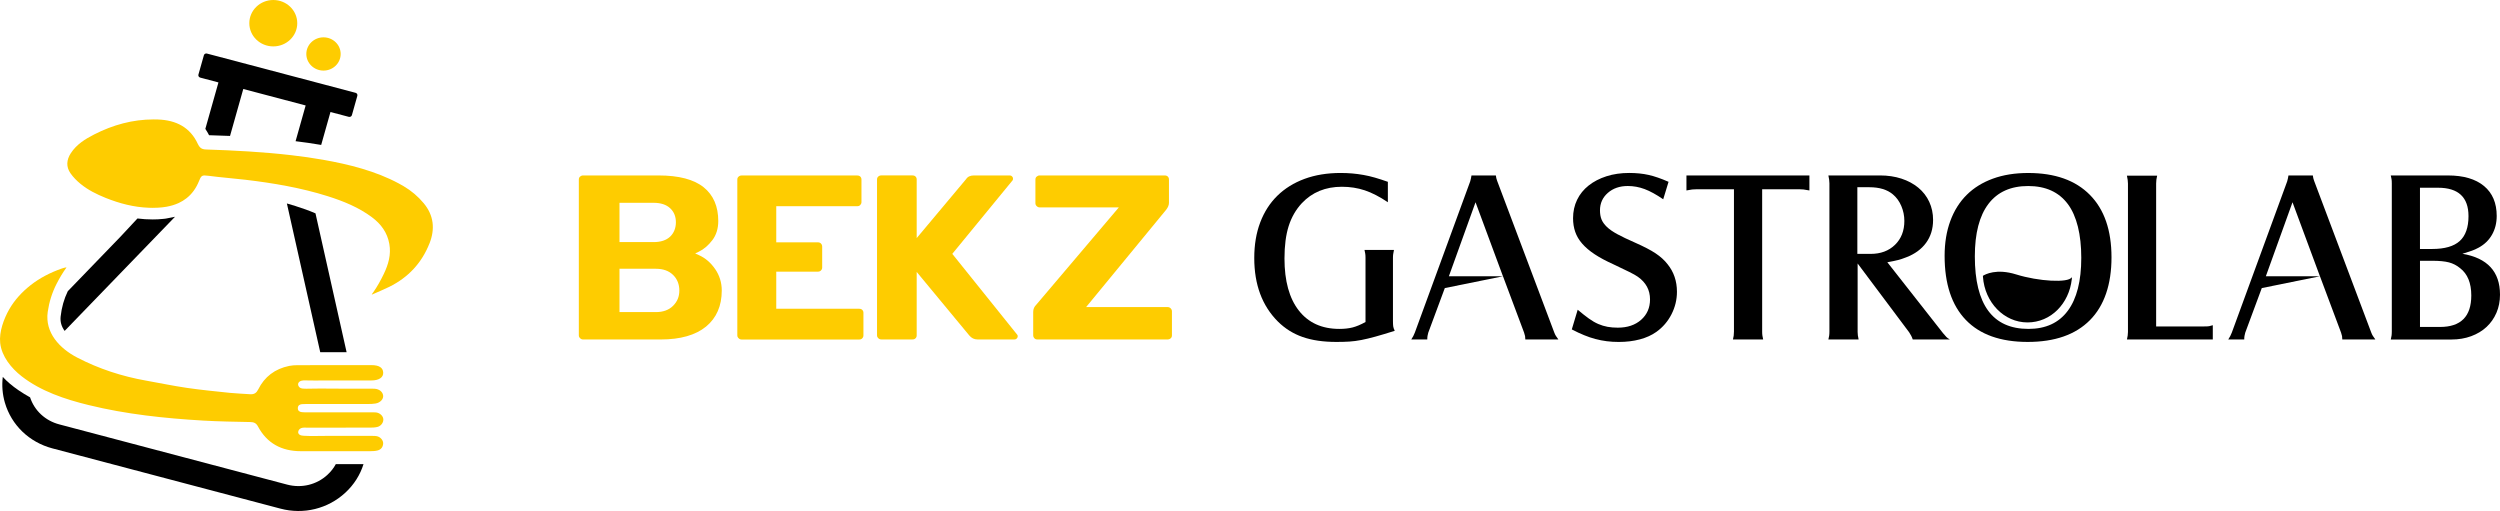
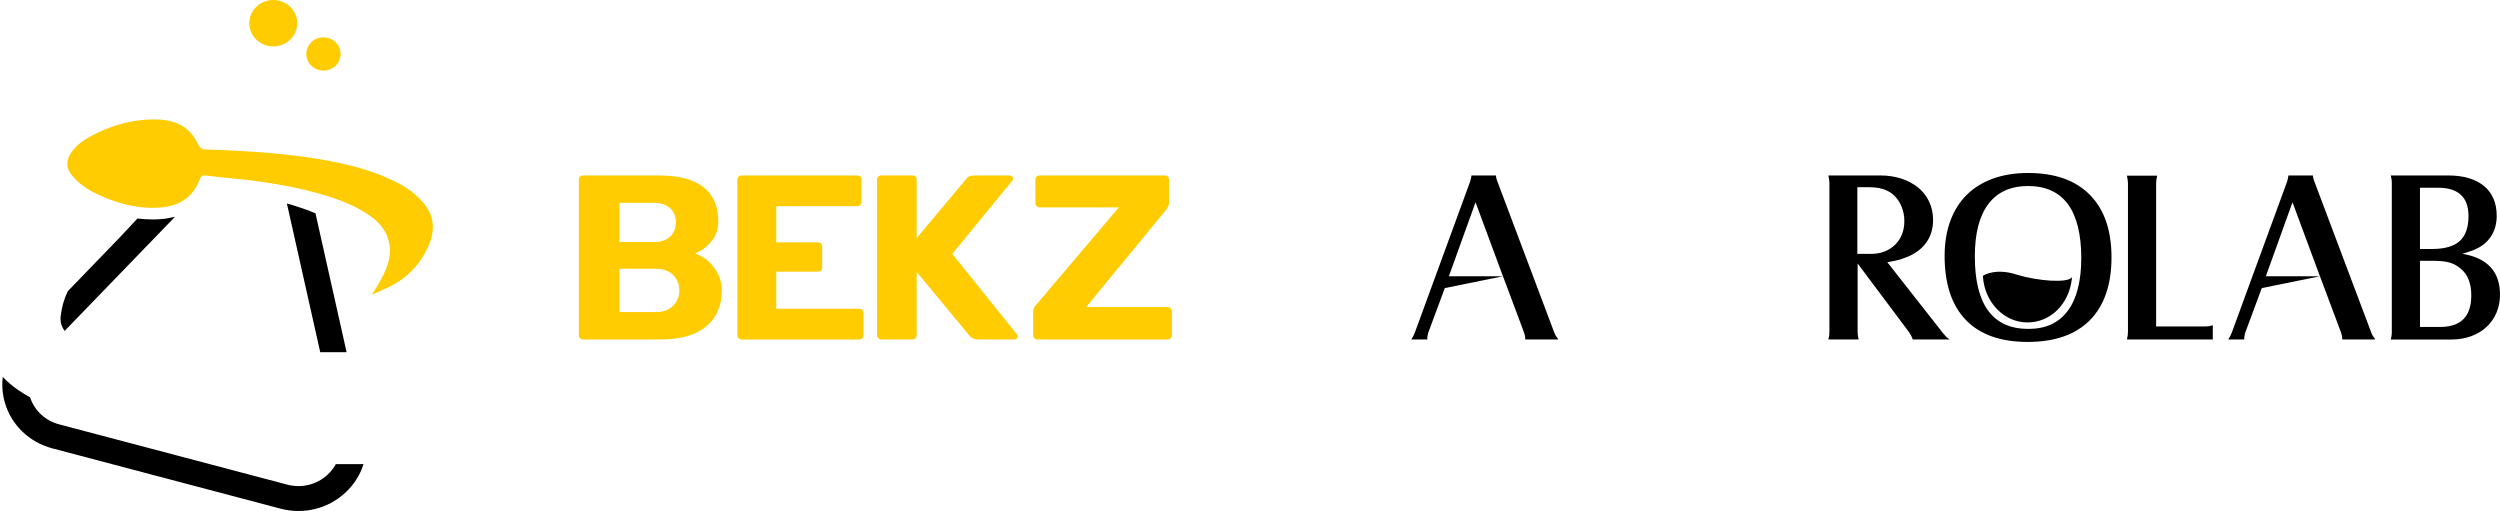
<svg xmlns="http://www.w3.org/2000/svg" width="318" height="65" viewBox="0 0 318 65" fill="none">
  <g clip-path="url(#clip0_1_6)">
-     <path d="M25.457 9.869L27.786 10.484L26.119 16.394C26.291 16.647 26.45 16.918 26.594 17.2L27.069 17.215C27.791 17.24 28.524 17.262 29.26 17.291L30.945 11.319L38.879 13.414L37.598 17.961C38.648 18.09 39.739 18.243 40.855 18.434L42.036 14.248L44.369 14.863C44.537 14.907 44.713 14.812 44.761 14.648L45.454 12.186C45.499 12.022 45.401 11.851 45.231 11.807L31.809 8.26L26.324 6.813C26.294 6.804 26.266 6.802 26.239 6.802C26.099 6.802 25.973 6.893 25.934 7.029L25.239 9.49C25.193 9.654 25.292 9.823 25.462 9.867L25.457 9.869Z" fill="black" />
    <path d="M37.626 26.219C37.247 26.102 36.871 25.991 36.491 25.88L40.734 44.8C41.775 44.8 42.88 44.8 44.088 44.8L40.129 27.138C39.317 26.787 38.478 26.49 37.623 26.221L37.626 26.219Z" fill="black" />
    <path d="M44.917 48.397C43.799 48.399 42.682 48.399 41.563 48.399H44.917V48.397Z" fill="black" />
    <path d="M41.662 60.386C40.287 61.658 38.368 62.128 36.536 61.644L7.533 53.979C5.756 53.511 4.385 52.232 3.826 50.543C3.331 50.27 2.838 49.968 2.357 49.64C1.577 49.109 0.91 48.546 0.355 47.944C0.22 49.027 0.307 50.142 0.626 51.238C1.463 54.085 3.723 56.256 6.669 57.035L35.675 64.698C38.62 65.477 41.706 64.72 43.92 62.676C45.032 61.651 45.816 60.397 46.238 59.039C45.062 59.039 43.888 59.039 42.714 59.039C42.449 59.532 42.096 59.986 41.662 60.382V60.386Z" fill="black" />
    <path d="M6.02 40.081C5.979 40.45 5.985 40.807 6.038 41.155C5.988 40.807 5.979 40.45 6.02 40.081Z" fill="black" />
    <path d="M22.266 27.569C22.223 27.58 22.179 27.593 22.136 27.602L22.03 27.626C21.913 27.655 21.794 27.684 21.672 27.709C21.831 27.677 21.986 27.64 22.136 27.602L21.088 27.806C21.003 27.817 20.916 27.828 20.829 27.837C20.526 27.864 20.054 27.899 20.173 27.893C20.336 27.884 20.492 27.87 20.648 27.857C20.492 27.873 20.336 27.884 20.173 27.893C19.988 27.901 19.8 27.908 19.614 27.91C19.547 27.913 19.479 27.913 19.41 27.913C18.773 27.913 18.133 27.873 17.484 27.791L15.327 30.105L15.311 30.121L8.624 37.041C8.145 38.028 7.84 39.105 7.714 40.254C7.641 40.916 7.808 41.522 8.223 42.092L22.266 27.569Z" fill="black" />
    <path d="M7.044 43.313C6.978 43.235 6.916 43.155 6.854 43.075C6.914 43.155 6.978 43.235 7.042 43.317H7.044V43.313Z" fill="black" />
    <path d="M54.625 30.971C53.647 33.439 51.948 35.283 49.516 36.486C48.929 36.774 48.051 37.147 47.42 37.425C47.384 37.44 47.269 37.491 47.285 37.458C47.329 37.365 47.42 37.265 47.501 37.15C48.005 36.422 48.434 35.647 48.814 34.855C49.397 33.65 49.766 32.402 49.523 31.029C49.266 29.584 48.47 28.496 47.308 27.631C45.619 26.372 43.688 25.589 41.68 24.954C38.294 23.884 34.748 23.285 31.22 22.866C29.661 22.682 28.1 22.571 26.546 22.364C26.333 22.338 26.165 22.318 26.032 22.318C25.654 22.318 25.537 22.473 25.324 23.008C24.941 23.96 24.4 24.688 23.724 25.216C23.419 25.458 23.087 25.658 22.729 25.824C22.252 26.042 21.729 26.199 21.172 26.299C20.824 26.361 20.462 26.399 20.084 26.419C19.861 26.43 19.634 26.437 19.412 26.437C19.247 26.437 19.082 26.434 18.919 26.426C17.032 26.357 15.217 25.886 13.452 25.178C12.289 24.71 11.178 24.162 10.222 23.37C9.752 22.986 9.314 22.537 8.968 22.045C8.385 21.212 8.459 20.331 9.009 19.486C9.731 18.372 10.834 17.684 11.991 17.096C14.359 15.89 16.867 15.191 19.543 15.191C19.724 15.191 19.905 15.191 20.09 15.2C22.401 15.282 24.196 16.19 25.17 18.321C25.262 18.52 25.365 18.676 25.498 18.787C25.663 18.929 25.879 19.004 26.184 19.013C29.833 19.133 33.448 19.322 37.077 19.743C38.423 19.899 39.764 20.085 41.098 20.323C44.388 20.904 47.794 21.756 50.733 23.341C50.939 23.452 51.141 23.567 51.343 23.685C52.326 24.264 53.181 24.99 53.894 25.849C55.182 27.395 55.357 29.131 54.63 30.969" fill="#FECC00" />
-     <path d="M47.904 55.477C47.739 55.45 47.57 55.446 47.398 55.446C47.294 55.446 47.191 55.446 47.09 55.446H41.394C40.481 55.446 39.56 55.486 38.648 55.43C38.462 55.419 38.269 55.399 38.116 55.299C37.873 55.142 37.88 54.855 38.047 54.649C38.214 54.443 38.467 54.392 38.721 54.392C38.84 54.392 38.964 54.398 39.09 54.398C41.318 54.398 43.546 54.398 45.775 54.394C45.949 54.396 46.125 54.396 46.3 54.394H47.013C47.345 54.394 47.687 54.387 48.003 54.307C48.477 54.19 48.785 53.739 48.759 53.322C48.732 52.916 48.34 52.532 47.854 52.465C47.732 52.45 47.609 52.445 47.48 52.445C47.363 52.445 47.244 52.45 47.125 52.45C46.774 52.45 46.419 52.45 46.063 52.45H45.85C44.732 52.45 43.615 52.45 42.494 52.45H39.113C38.87 52.45 38.625 52.45 38.384 52.425C38.072 52.394 37.875 52.228 37.884 51.906C37.891 51.584 38.104 51.435 38.411 51.407C38.599 51.391 38.792 51.389 38.98 51.389H39.846C40.649 51.389 41.449 51.389 42.251 51.391H43.551C44.236 51.391 44.922 51.391 45.607 51.389H46.79C47.125 51.389 47.462 51.384 47.785 51.324C48.381 51.216 48.789 50.761 48.736 50.319C48.681 49.837 48.246 49.487 47.648 49.447C47.554 49.442 47.46 49.44 47.363 49.44C47.244 49.44 47.127 49.44 47.008 49.44H44.051C42.494 49.44 40.933 49.405 39.379 49.438C39.102 49.445 38.822 49.453 38.547 49.429C38.368 49.414 38.187 49.371 38.065 49.236C37.937 49.092 37.861 48.883 37.96 48.706C38.038 48.564 38.191 48.47 38.352 48.426C38.512 48.382 38.682 48.384 38.847 48.388C39.658 48.417 40.477 48.395 41.291 48.395H43.902C44.239 48.395 44.576 48.395 44.915 48.395C45.685 48.395 46.456 48.395 47.23 48.393C48.225 48.393 48.78 48.004 48.743 47.374C48.707 46.759 48.209 46.444 47.249 46.444H44.456C42.263 46.444 40.064 46.444 37.868 46.451C37.506 46.451 37.137 46.473 36.784 46.544C34.973 46.917 33.648 47.92 32.85 49.527C32.632 49.968 32.359 50.148 31.928 50.148C31.887 50.148 31.844 50.148 31.8 50.144C30.954 50.082 30.104 50.059 29.262 49.973C27.426 49.782 25.585 49.602 23.761 49.336C22.021 49.083 20.304 48.719 18.573 48.413C15.506 47.869 12.585 46.917 9.837 45.492C7.569 44.318 5.699 42.307 6.07 39.677C6.247 38.434 6.623 37.221 7.2 36.097C7.572 35.376 7.966 34.699 8.463 34.014C8.296 34.014 7.968 34.116 7.838 34.162C6.403 34.668 5.059 35.356 3.874 36.288C2.79 37.143 1.845 38.17 1.169 39.355C0.493 40.541 -0.131 42.212 0.025 43.632C0.211 45.328 1.424 46.828 2.755 47.864C5.188 49.762 8.275 50.792 11.265 51.522C16.04 52.694 20.92 53.209 25.824 53.497C27.82 53.617 29.822 53.639 31.823 53.684C32.288 53.695 32.58 53.801 32.818 54.252C33.955 56.38 35.807 57.392 38.279 57.392C39.349 57.39 40.42 57.39 41.492 57.39H43.271C43.822 57.39 44.372 57.39 44.922 57.39C45.472 57.39 46.022 57.39 46.568 57.39H47.113C47.414 57.388 47.725 57.374 48.014 57.303C48.477 57.19 48.72 56.851 48.739 56.398C48.752 55.983 48.361 55.552 47.904 55.479" fill="#FECC00" />
    <path d="M34.762 5.903C36.446 5.903 37.811 4.582 37.811 2.952C37.811 1.322 36.446 0 34.762 0C33.078 0 31.713 1.322 31.713 2.952C31.713 4.582 33.078 5.903 34.762 5.903Z" fill="#FECC00" />
    <path d="M41.148 8.979C42.355 8.979 43.333 8.033 43.333 6.864C43.333 5.696 42.355 4.749 41.148 4.749C39.942 4.749 38.964 5.696 38.964 6.864C38.964 8.033 39.942 8.979 41.148 8.979Z" fill="#FECC00" />
    <path d="M90.965 34.224C90.408 33.41 89.711 32.813 88.895 32.451L88.427 32.238L88.89 32.016C89.523 31.708 90.101 31.217 90.612 30.547C91.109 29.892 91.364 29.073 91.364 28.114C91.364 26.264 90.747 24.823 89.518 23.831C88.278 22.824 86.348 22.317 83.769 22.317H74.164C74.019 22.317 73.896 22.366 73.781 22.466C73.676 22.562 73.627 22.679 73.627 22.837V42.66C73.627 42.8 73.678 42.915 73.793 43.022C73.903 43.133 74.022 43.181 74.166 43.181H84.056C86.55 43.181 88.484 42.627 89.819 41.533C91.137 40.443 91.808 38.907 91.808 36.954C91.808 35.951 91.524 35.032 90.967 34.222L90.965 34.224ZM78.797 25.797H83.141C84.042 25.797 84.748 26.028 85.232 26.477C85.725 26.929 85.974 27.533 85.974 28.27C85.974 29.007 85.725 29.639 85.239 30.101C84.752 30.562 84.044 30.795 83.143 30.795H78.799V25.8L78.797 25.797ZM85.621 38.894C85.09 39.429 84.351 39.699 83.427 39.699H78.799V34.187H83.427C84.354 34.187 85.09 34.451 85.621 34.977C86.149 35.498 86.412 36.166 86.412 36.956C86.412 37.746 86.149 38.359 85.621 38.894Z" fill="#FECC00" />
    <path d="M109.68 39.415C109.581 39.32 109.455 39.275 109.292 39.275H98.74V34.553H104.045C104.203 34.553 104.329 34.504 104.428 34.399C104.533 34.293 104.582 34.173 104.582 34.033V31.379C104.582 31.219 104.531 31.086 104.428 30.979C104.329 30.877 104.203 30.826 104.045 30.826H98.74V26.23H109.038C109.203 26.23 109.327 26.181 109.425 26.077C109.524 25.97 109.579 25.851 109.579 25.711V22.843C109.579 22.684 109.529 22.559 109.43 22.462C109.331 22.366 109.201 22.322 109.036 22.322H94.328C94.179 22.322 94.055 22.371 93.945 22.471C93.835 22.566 93.787 22.684 93.787 22.841V42.664C93.787 42.804 93.842 42.919 93.952 43.026C94.062 43.133 94.186 43.186 94.33 43.186H109.292C109.458 43.186 109.577 43.137 109.675 43.037C109.781 42.926 109.829 42.806 109.829 42.666V39.799C109.829 39.639 109.783 39.52 109.68 39.42V39.415Z" fill="#FECC00" />
    <path d="M129.397 42.584L121.131 32.291L128.81 22.928C128.835 22.89 128.856 22.812 128.856 22.715C128.856 22.608 128.817 22.521 128.732 22.435C128.652 22.353 128.563 22.315 128.443 22.315H123.905C123.428 22.315 123.093 22.464 122.889 22.783L116.603 30.285V22.834C116.603 22.675 116.553 22.55 116.454 22.453C116.356 22.357 116.23 22.313 116.06 22.313H112.094C111.945 22.313 111.821 22.362 111.711 22.462C111.606 22.557 111.558 22.675 111.558 22.832V42.655C111.558 42.795 111.608 42.911 111.716 43.017C111.83 43.128 111.95 43.177 112.094 43.177H116.06C116.23 43.177 116.353 43.133 116.454 43.033C116.553 42.937 116.603 42.815 116.603 42.658V34.59L123.283 42.658C123.572 43.008 123.921 43.179 124.349 43.179H129.042C129.161 43.179 129.25 43.141 129.331 43.059C129.415 42.973 129.454 42.882 129.454 42.78C129.454 42.718 129.445 42.627 129.399 42.582L129.397 42.584Z" fill="#FECC00" />
    <path d="M148.908 39.218C148.793 39.111 148.669 39.058 148.499 39.058H138.156L148.334 26.683C148.568 26.383 148.692 26.086 148.692 25.797V22.839C148.692 22.679 148.642 22.555 148.543 22.457C148.444 22.362 148.314 22.317 148.149 22.317H132.242C132.097 22.317 131.974 22.366 131.863 22.466C131.753 22.561 131.705 22.679 131.705 22.837V25.857C131.705 25.997 131.756 26.112 131.87 26.219C131.98 26.326 132.1 26.379 132.244 26.379H142.317L131.841 38.729C131.552 39.005 131.423 39.309 131.423 39.675V42.633C131.423 42.793 131.474 42.922 131.577 43.028V43.033C131.676 43.135 131.802 43.181 131.96 43.181H148.499C148.669 43.181 148.802 43.133 148.912 43.033C149.022 42.937 149.07 42.82 149.07 42.662V39.613C149.07 39.453 149.015 39.329 148.905 39.218H148.908Z" fill="#FECC00" />
-     <path d="M176.54 25.726C175.483 25.018 174.505 24.512 173.599 24.21C172.694 23.909 171.724 23.756 170.69 23.756C168.599 23.756 166.898 24.455 165.585 25.855C164.831 26.669 164.276 27.637 163.92 28.753C163.565 29.872 163.386 31.246 163.386 32.875C163.386 35.738 163.994 37.946 165.211 39.502C166.428 41.057 168.145 41.837 170.364 41.837C171.011 41.837 171.577 41.774 172.061 41.648C172.545 41.523 173.09 41.293 173.693 40.96V32.795C173.693 32.586 173.682 32.415 173.661 32.278C173.64 32.142 173.606 31.98 173.565 31.794H177.313C177.269 32.003 177.237 32.176 177.216 32.309C177.193 32.444 177.184 32.606 177.184 32.795V40.833C177.184 41.126 177.196 41.348 177.216 41.506C177.237 41.661 177.301 41.854 177.409 42.081C176.439 42.387 175.621 42.633 174.954 42.817C174.287 43.002 173.688 43.146 173.161 43.248C172.634 43.35 172.127 43.417 171.644 43.448C171.16 43.479 170.605 43.494 169.979 43.494C168.32 43.494 166.894 43.286 165.697 42.868C164.5 42.451 163.451 41.794 162.547 40.898C160.544 38.896 159.542 36.206 159.542 32.826C159.542 31.137 159.794 29.626 160.301 28.29C160.807 26.956 161.534 25.824 162.481 24.896C163.428 23.969 164.581 23.254 165.938 22.752C167.295 22.253 168.824 22.002 170.527 22.002C171.045 22.002 171.54 22.024 172.013 22.064C172.487 22.107 172.959 22.169 173.434 22.253C173.908 22.337 174.397 22.451 174.903 22.597C175.41 22.744 175.953 22.921 176.536 23.127V25.724L176.54 25.726Z" fill="black" />
    <path d="M181.678 42.307C181.634 42.473 181.602 42.615 181.581 42.729C181.561 42.844 181.549 42.995 181.549 43.181H179.514C179.621 43.015 179.709 42.868 179.773 42.744C179.837 42.618 179.901 42.473 179.968 42.305L187.012 23.065C187.056 22.899 187.088 22.768 187.108 22.675C187.129 22.581 187.152 22.462 187.173 22.315H190.274C190.295 22.546 190.35 22.775 190.437 23.003L197.706 42.305C197.77 42.471 197.835 42.607 197.901 42.711C197.965 42.815 198.073 42.971 198.224 43.179H194.022C194.022 43.013 194.011 42.873 193.99 42.758C193.967 42.642 193.926 42.491 193.862 42.305L191.18 35.141L183.78 36.643L181.68 42.305L181.678 42.307ZM191.177 35.143L187.688 25.726L184.296 35.143H191.177Z" fill="black" />
-     <path d="M200.682 39.397C201.198 39.835 201.667 40.205 202.087 40.507C202.506 40.809 202.91 41.044 203.297 41.211C203.685 41.377 204.077 41.497 204.476 41.57C204.875 41.643 205.31 41.679 205.782 41.679C207.009 41.679 207.999 41.346 208.753 40.678C209.507 40.01 209.883 39.147 209.883 38.081C209.883 36.892 209.368 35.933 208.331 35.203C208.093 35.036 207.733 34.832 207.249 34.593C206.763 34.353 206.08 34.024 205.198 33.607C204.272 33.19 203.485 32.768 202.839 32.34C202.192 31.914 201.665 31.463 201.257 30.995C200.847 30.527 200.551 30.025 200.368 29.492C200.184 28.96 200.093 28.383 200.093 27.757C200.093 26.902 200.265 26.121 200.608 25.411C200.952 24.701 201.443 24.097 202.078 23.596C202.713 23.094 203.467 22.703 204.34 22.422C205.214 22.14 206.177 22 207.233 22C208.139 22 208.962 22.084 209.705 22.251C210.447 22.417 211.293 22.71 212.24 23.127L211.561 25.349C210.681 24.745 209.893 24.313 209.196 24.051C208.499 23.791 207.786 23.66 207.057 23.66C206.028 23.66 205.179 23.953 204.515 24.537C203.85 25.12 203.517 25.862 203.517 26.758C203.517 27.195 203.582 27.577 203.71 27.901C203.838 28.225 204.065 28.543 204.386 28.855C204.709 29.169 205.159 29.481 205.739 29.794C206.319 30.107 207.059 30.462 207.962 30.857C209.099 31.359 209.98 31.816 210.603 32.233C211.227 32.651 211.731 33.11 212.116 33.609C212.909 34.59 213.308 35.758 213.308 37.114C213.308 38.115 213.077 39.069 212.614 39.977C212.151 40.884 211.509 41.63 210.693 42.214C210.11 42.631 209.411 42.948 208.593 43.168C207.774 43.388 206.88 43.496 205.911 43.496C205.372 43.496 204.861 43.465 204.375 43.403C203.891 43.341 203.41 43.248 202.937 43.121C202.463 42.997 201.984 42.835 201.5 42.635C201.014 42.438 200.494 42.194 199.932 41.901L200.682 39.4V39.397Z" fill="black" />
-     <path d="M230.157 22.317V24.226C229.855 24.164 229.607 24.122 229.414 24.102C229.22 24.082 229.027 24.071 228.832 24.071H224.147V42.183C224.147 42.391 224.158 42.564 224.179 42.698C224.199 42.833 224.231 42.995 224.275 43.181H220.431C220.474 42.995 220.506 42.833 220.527 42.698C220.547 42.562 220.559 42.389 220.559 42.183V24.071H215.873C215.635 24.071 215.426 24.082 215.243 24.102C215.059 24.124 214.819 24.164 214.516 24.226V22.317H230.155H230.157Z" fill="black" />
    <path d="M236.287 42.181C236.287 42.369 236.299 42.531 236.319 42.666C236.34 42.802 236.372 42.975 236.416 43.181H232.571C232.615 42.993 232.647 42.833 232.67 42.698C232.69 42.562 232.702 42.389 232.702 42.181V23.316C232.702 23.045 232.658 22.712 232.571 22.315H239.132C240.122 22.315 241.033 22.451 241.862 22.721C242.692 22.992 243.407 23.378 244.013 23.878C244.616 24.379 245.079 24.978 245.402 25.677C245.725 26.377 245.888 27.142 245.888 27.977C245.888 29.104 245.59 30.074 244.998 30.886C244.405 31.701 243.561 32.316 242.461 32.733C242.094 32.879 241.75 32.995 241.427 33.077C241.104 33.161 240.652 33.254 240.07 33.359L247.146 42.369C247.362 42.62 247.506 42.786 247.584 42.868C247.66 42.953 247.804 43.057 248.02 43.181H243.302C243.238 42.993 243.174 42.837 243.107 42.713C243.043 42.589 242.956 42.442 242.848 42.274L236.29 33.514V42.178L236.287 42.181ZM237.945 32.295C239.222 32.295 240.255 31.909 241.046 31.139C241.837 30.367 242.234 29.355 242.234 28.103C242.234 27.435 242.103 26.8 241.844 26.195C241.585 25.591 241.227 25.1 240.771 24.723C240.056 24.119 239.061 23.815 237.782 23.815H236.255V32.293H237.945V32.295Z" fill="black" />
    <path d="M257.985 22.004C261.389 22.004 264.005 22.932 265.836 24.79C267.668 26.645 268.583 29.295 268.583 32.735C268.583 36.175 267.666 38.883 265.836 40.727C264.005 42.573 261.366 43.494 257.921 43.494C254.475 43.494 251.85 42.562 250.053 40.696C248.254 38.829 247.355 36.113 247.355 32.546C247.355 30.9 247.598 29.417 248.082 28.103C248.565 26.789 249.262 25.684 250.165 24.788C251.069 23.891 252.178 23.203 253.494 22.724C254.808 22.244 256.305 22.004 257.985 22.004ZM257.985 23.662C255.766 23.662 254.081 24.421 252.928 25.937C251.775 27.455 251.199 29.679 251.199 32.608C251.199 38.76 253.471 41.837 258.017 41.837C260.215 41.837 261.884 41.069 263.026 39.528C264.167 37.99 264.738 35.747 264.738 32.795C264.738 29.843 264.167 27.48 263.026 25.953C261.884 24.426 260.204 23.662 257.985 23.662Z" fill="black" />
    <path d="M270.547 43.184C270.632 42.835 270.676 42.518 270.676 42.231V23.349C270.676 23.183 270.664 23.032 270.643 22.897C270.621 22.761 270.588 22.579 270.545 22.348H274.389C274.304 22.681 274.261 23.017 274.261 23.349V41.523H280.368C280.67 41.523 280.879 41.512 280.998 41.492C281.117 41.472 281.273 41.43 281.468 41.368V43.181H270.547V43.184Z" fill="black" />
    <path d="M285.597 42.307C285.553 42.473 285.521 42.615 285.5 42.729C285.477 42.844 285.468 42.995 285.468 43.181H283.433C283.54 43.015 283.627 42.868 283.692 42.744C283.756 42.618 283.82 42.473 283.887 42.305L290.931 23.065C290.975 22.899 291.007 22.768 291.027 22.675C291.048 22.581 291.071 22.462 291.092 22.315H294.193C294.214 22.546 294.269 22.775 294.356 23.003L301.625 42.305C301.689 42.471 301.754 42.607 301.82 42.711C301.884 42.815 301.992 42.971 302.143 43.179H297.941C297.941 43.013 297.93 42.873 297.909 42.758C297.886 42.642 297.845 42.491 297.781 42.305L295.099 35.141L287.699 36.643L285.599 42.305L285.597 42.307ZM295.096 35.143L291.607 25.726L288.215 35.143H295.096Z" fill="black" />
    <path d="M311.375 22.317C313.358 22.317 314.887 22.766 315.965 23.66C317.042 24.555 317.581 25.824 317.581 27.468C317.581 28.365 317.381 29.16 316.982 29.859C316.584 30.556 316.017 31.102 315.286 31.499C314.983 31.665 314.699 31.794 314.429 31.889C314.158 31.983 313.755 32.114 313.218 32.28C316.405 32.824 318 34.557 318 37.482C318 38.319 317.849 39.084 317.549 39.786C317.246 40.485 316.827 41.086 316.288 41.588C315.749 42.09 315.098 42.48 314.332 42.764C313.567 43.046 312.735 43.186 311.829 43.186H304.106C304.15 42.997 304.182 42.837 304.205 42.702C304.225 42.567 304.237 42.385 304.237 42.154V23.323C304.237 23.094 304.225 22.917 304.205 22.79C304.182 22.666 304.15 22.508 304.106 22.322H311.375V22.317ZM309.372 31.67C310.965 31.67 312.134 31.332 312.877 30.658C313.619 29.983 313.993 28.929 313.993 27.495C313.993 25.085 312.7 23.88 310.114 23.88H307.82V31.67H309.372ZM310.373 41.588C313.023 41.588 314.348 40.254 314.348 37.584C314.348 36 313.874 34.843 312.927 34.111C312.496 33.756 312.022 33.512 311.506 33.376C310.988 33.241 310.289 33.172 309.406 33.172H307.822V41.588H310.376H310.373Z" fill="black" />
    <path d="M263.512 35.285C263.074 36.002 259.315 35.8 256.458 34.908C253.941 34.12 252.508 34.903 252.224 35.085C252.226 35.13 252.229 35.174 252.233 35.218C252.458 38.459 254.906 41.013 257.896 41.013C260.885 41.013 263.189 38.609 263.533 35.505C263.539 35.443 263.544 35.378 263.549 35.316L263.51 35.287L263.512 35.285Z" fill="black" />
  </g>
  <defs>
    <clipPath id="clip0_1_6">
      <rect width="318" height="65" fill="white" />
    </clipPath>
  </defs>
</svg>